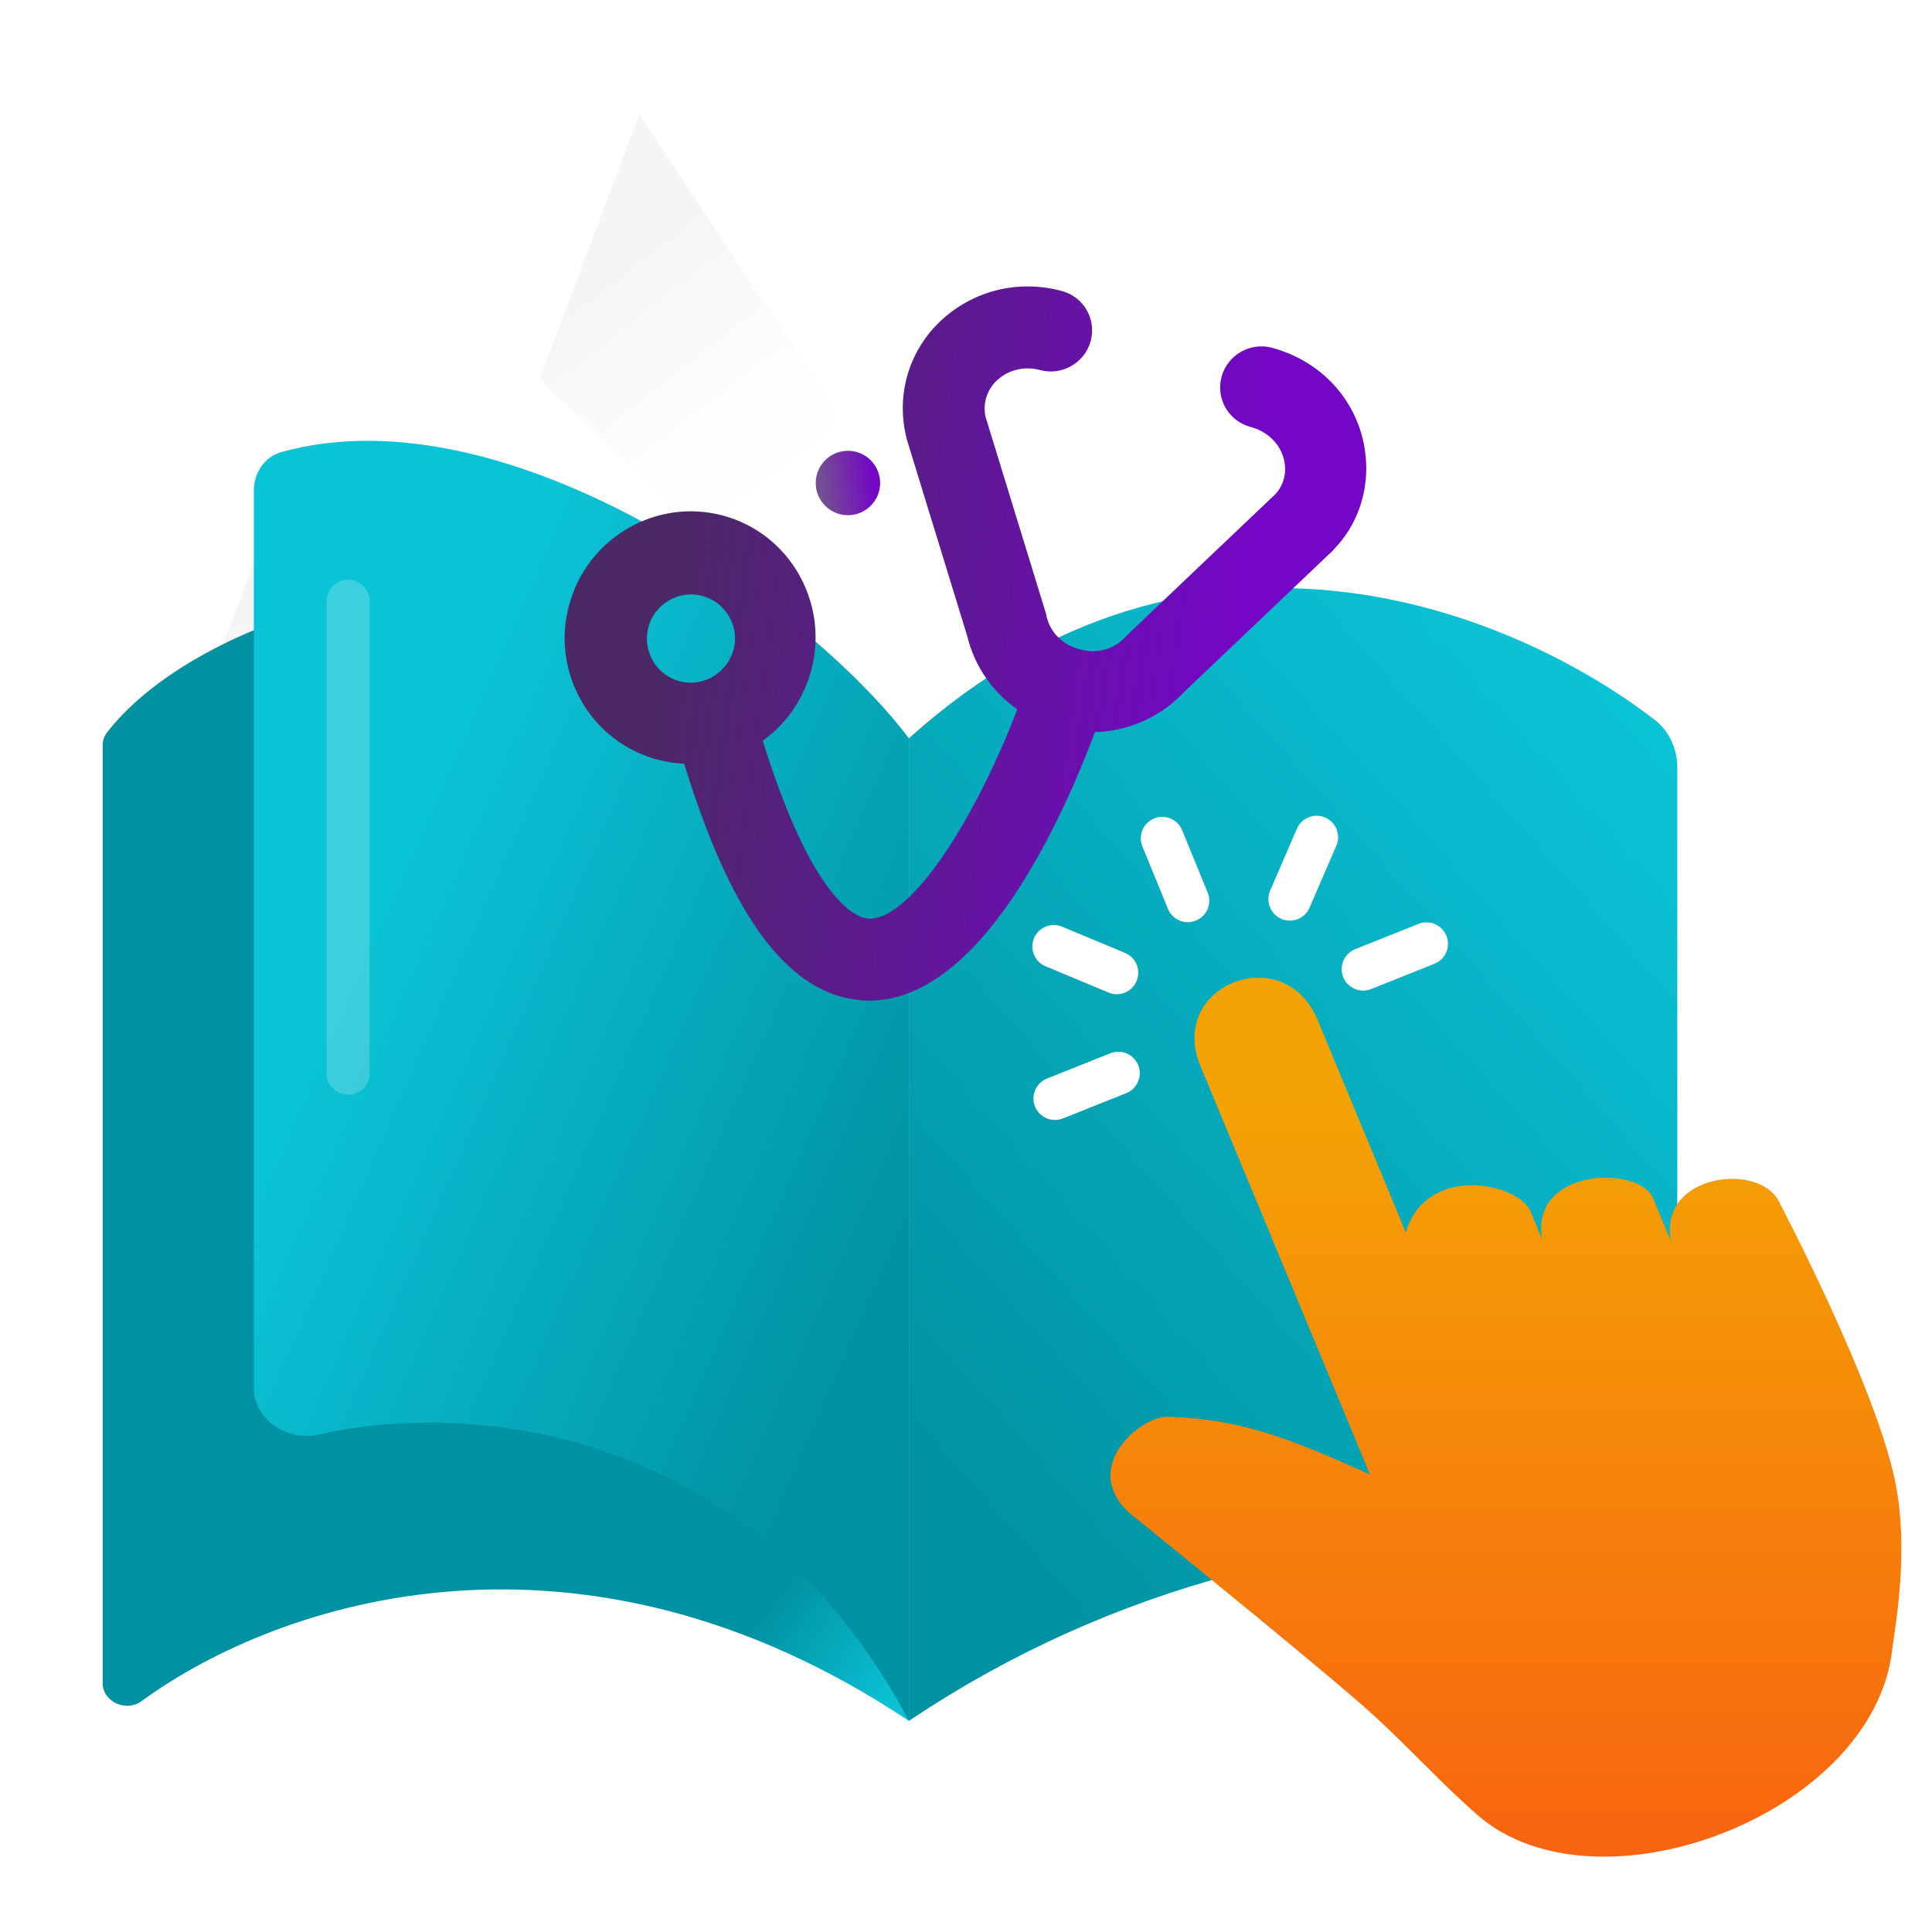
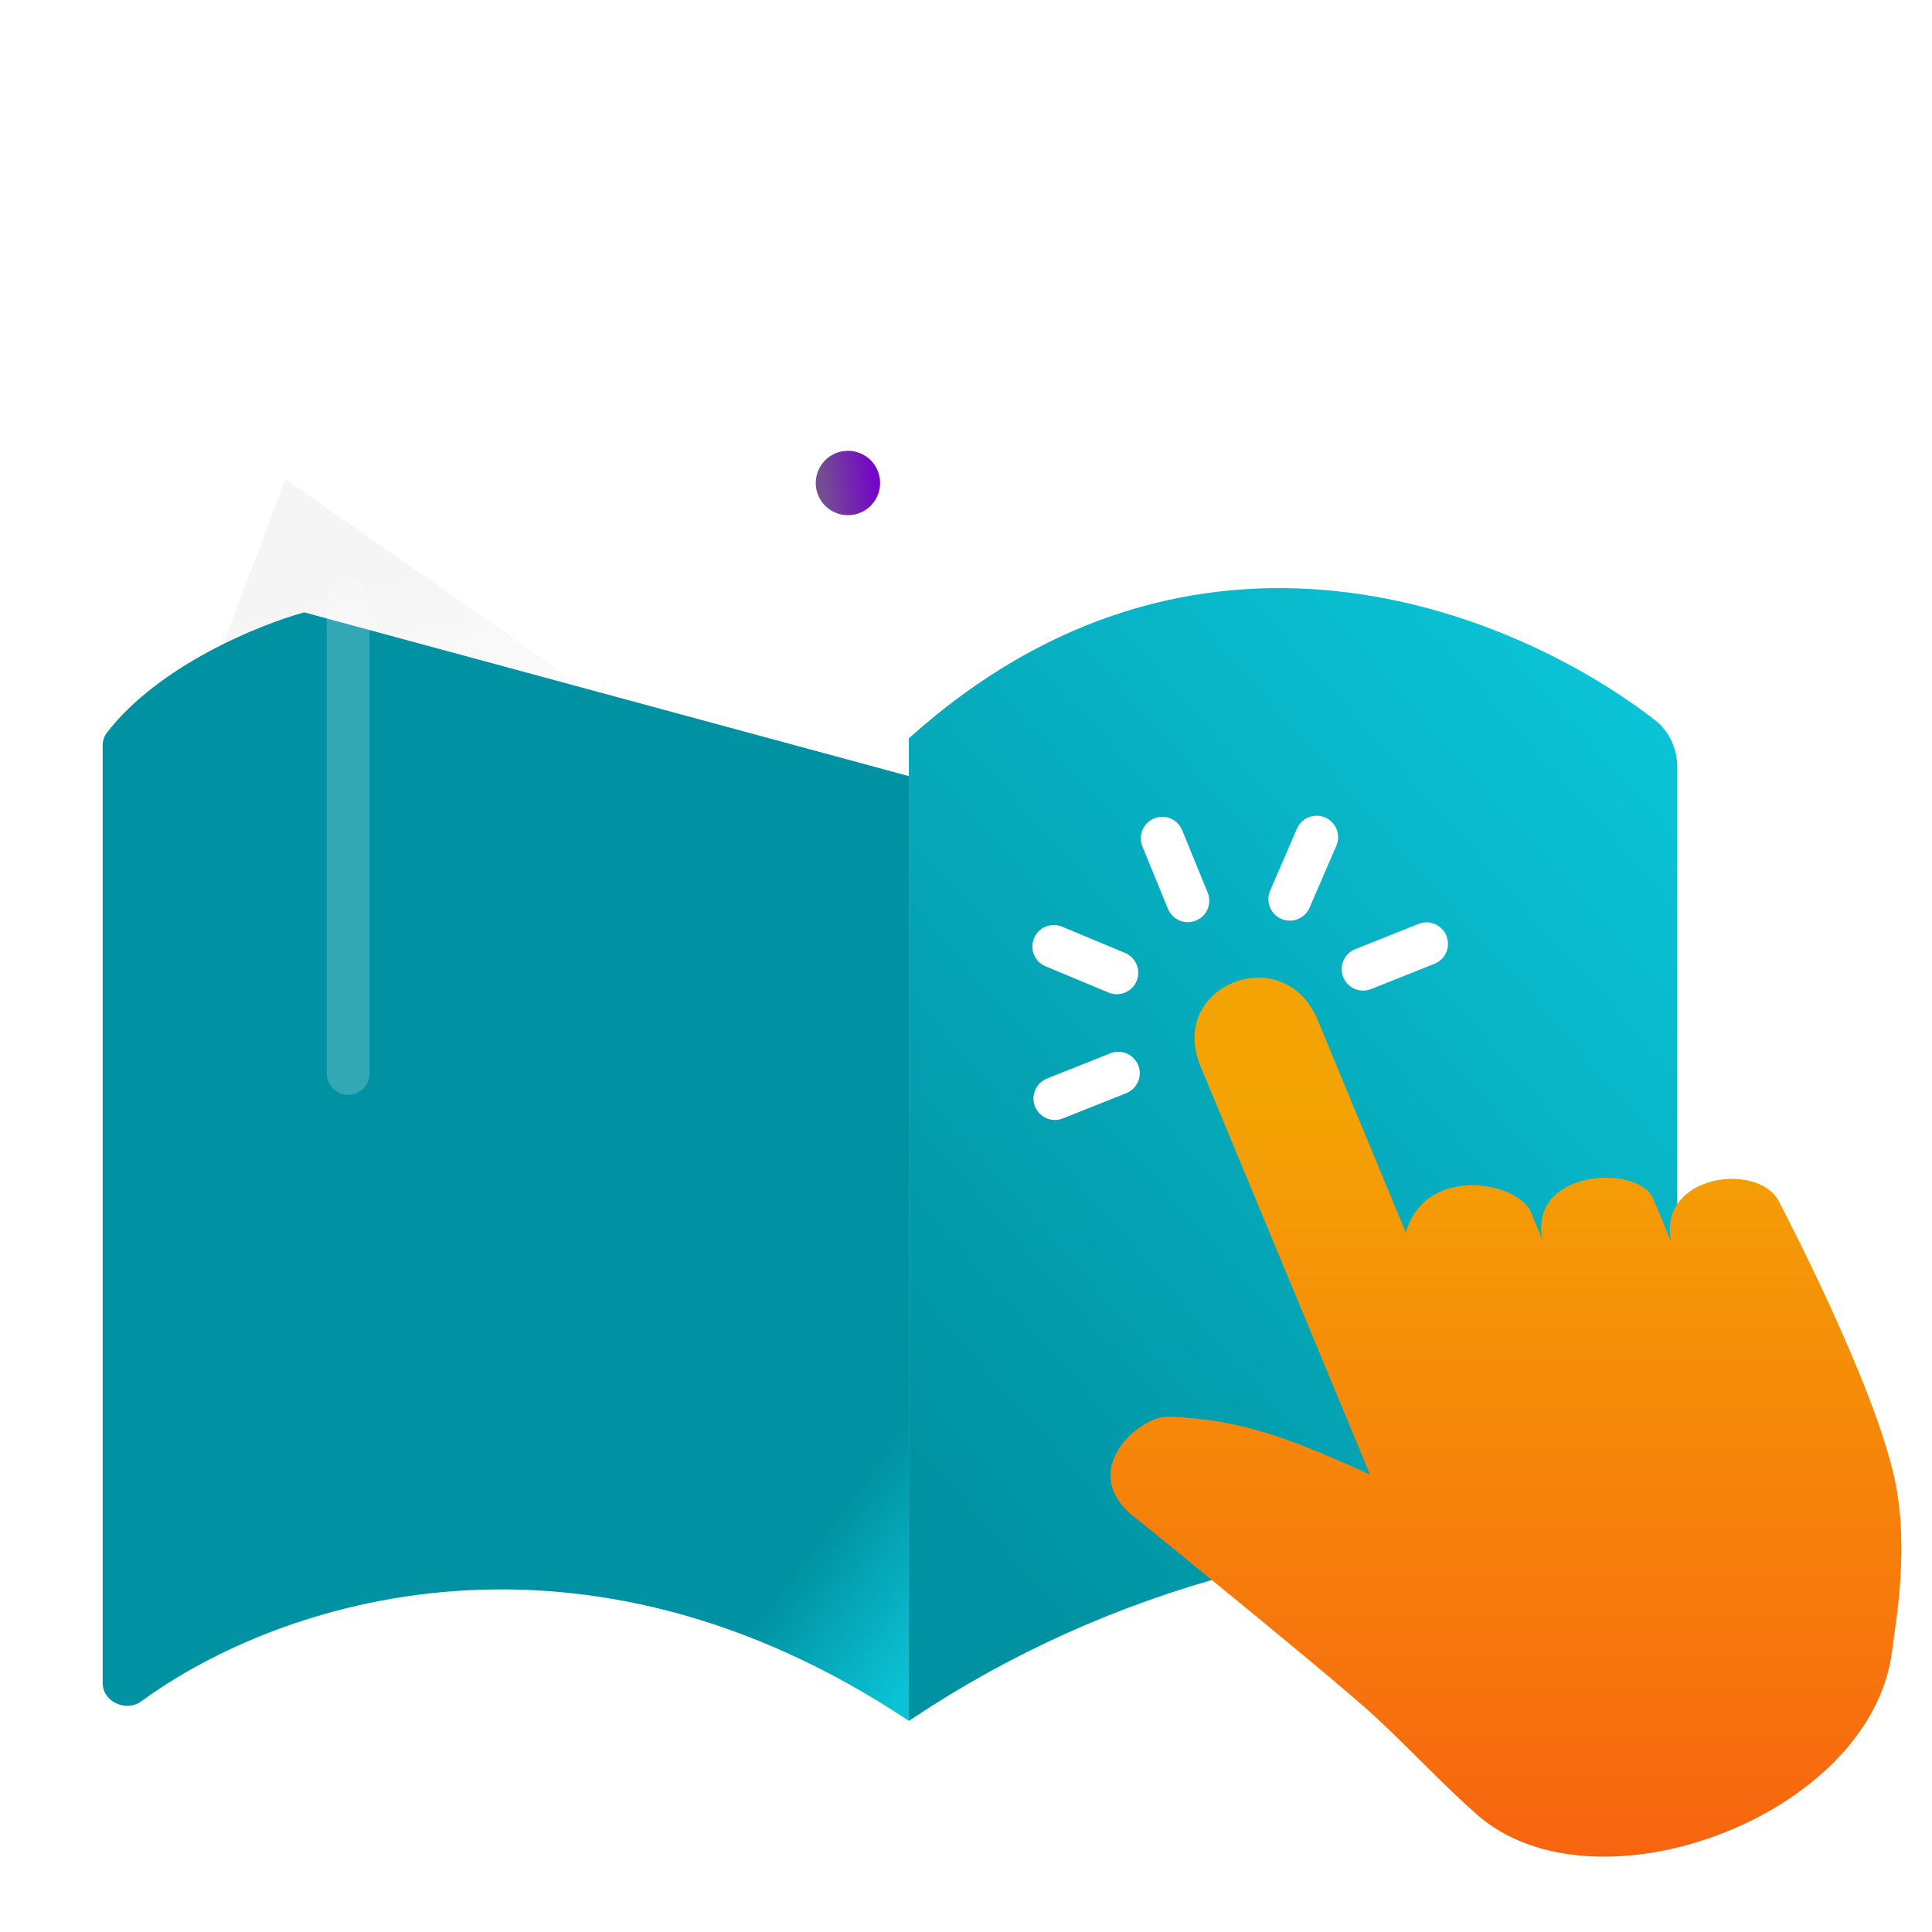
<svg xmlns="http://www.w3.org/2000/svg" width="90" height="90" viewBox="0 0 90 90" fill="none">
  <rect x="0" y="0" width="90" height="90" fill="#333333" stroke="none" />
  <g clip-path="url(#clip0_2936_113338)">
    <rect width="90" height="90" fill="white" />
-     <path d="M29.783 5.327L48.839 34.115L47.146 38.605L25.138 17.647L29.783 5.327Z" fill="url(#paint0_linear_2936_113338)" />
    <path d="M13.297 22.324L52.939 49.979L50.838 55.554L8.3 35.576L13.297 22.324Z" fill="url(#paint1_linear_2936_113338)" />
    <path d="M4.974 34.137C7.387 31.004 12.078 29.098 14.172 28.526L42.339 36.155V80.166C27.071 69.987 13.048 74.528 6.588 79.25C5.876 79.77 4.783 79.283 4.783 78.401V34.715C4.783 34.507 4.847 34.302 4.974 34.137Z" fill="url(#paint2_linear_2936_113338)" />
    <path d="M72.636 57.975L74.294 61.998" stroke="#0071BC" stroke-width="2.5" stroke-linecap="round" stroke-linejoin="round" />
-     <path d="M79.918 61.135L78.657 58.103" stroke="#0071BC" stroke-width="2.5" stroke-linecap="round" stroke-linejoin="round" />
    <path d="M54.675 37.448L56.256 41.267" stroke="#0071BC" stroke-width="2.5" stroke-linecap="round" stroke-linejoin="round" />
    <path d="M47.962 44.068L51.858 45.682" stroke="#0071BC" stroke-width="2.5" stroke-linecap="round" stroke-linejoin="round" />
-     <path d="M48.032 53.37L51.954 51.833" stroke="#0071BC" stroke-width="2.5" stroke-linecap="round" stroke-linejoin="round" />
    <path d="M71.038 43.915L67.107 45.452" stroke="#0071BC" stroke-width="2.5" stroke-linecap="round" stroke-linejoin="round" />
    <path d="M64.23 37.38L62.58 41.173" stroke="#0071BC" stroke-width="2.5" stroke-linecap="round" stroke-linejoin="round" />
-     <path d="M11.825 64.656V22.85C11.825 22.026 12.327 21.273 13.12 21.054C23.791 18.11 37.83 28.382 42.339 34.394V80.165C35.089 66.47 21.991 65.188 14.835 66.831C13.398 67.161 11.825 66.131 11.825 64.656Z" fill="url(#paint3_linear_2936_113338)" />
    <path d="M42.339 80.166V34.394C55.67 22.397 70.403 28.38 77.082 33.533C77.769 34.062 78.135 34.892 78.135 35.76V67.843L57.395 73.345C52.089 74.753 47.05 77.025 42.482 80.07L42.339 80.166Z" fill="url(#paint4_linear_2936_113338)" />
    <path d="M77.849 57.865C77.175 54.662 82.091 54.064 82.929 56.088C82.929 56.088 87.335 64.468 88.276 68.969C88.959 72.258 88.276 75.743 88.138 76.922C87.179 84.601 74.307 89.393 68.796 84.524C67.102 83.029 65.945 81.722 64.061 79.971C62.921 78.912 59.129 75.786 56.312 73.488C54.481 71.993 53.064 70.84 53.064 70.84C49.954 68.636 53.072 65.954 54.403 65.997C57.781 66.099 60.096 67.005 63.819 68.687L55.923 49.665C54.36 45.889 59.82 43.745 61.383 47.521L65.487 57.412C66.428 54.209 70.731 55.063 71.309 56.455L71.837 57.737C71.249 54.397 76.363 54.269 77.003 55.815L77.616 57.292L77.858 57.873L77.849 57.865Z" fill="url(#paint5_linear_2936_113338)" />
    <path d="M54.143 39.052L55.333 41.958" stroke="white" stroke-width="2" stroke-linecap="round" stroke-linejoin="round" />
    <path d="M49.091 44.091L52.024 45.314" stroke="white" stroke-width="2" stroke-linecap="round" stroke-linejoin="round" />
    <path d="M49.143 51.172L52.095 49.995" stroke="white" stroke-width="2" stroke-linecap="round" stroke-linejoin="round" />
    <path d="M66.452 43.968L63.5 45.145" stroke="white" stroke-width="2" stroke-linecap="round" stroke-linejoin="round" />
    <path d="M61.334 39L60.086 41.887" stroke="white" stroke-width="2" stroke-linecap="round" stroke-linejoin="round" />
    <path opacity="0.2" d="M16.218 28L16.218 50" stroke="white" stroke-width="2" stroke-linecap="round" />
-     <path d="M63.196 20.339L63.195 20.337C62.652 18.403 61.148 16.967 59.178 16.44C58.307 16.206 57.381 16.743 57.148 17.614C56.909 18.508 57.426 19.406 58.319 19.645C59.163 19.871 59.803 20.471 60.034 21.264C60.224 21.957 60.083 22.639 59.618 23.169L52.718 29.729C52.693 29.747 52.676 29.767 52.665 29.78C52.655 29.792 52.647 29.804 52.641 29.813L52.623 29.832C52.027 30.476 51.158 30.736 50.255 30.494L50.232 30.488C49.326 30.245 48.7 29.606 48.506 28.755L48.501 28.729C48.5 28.718 48.498 28.704 48.496 28.689C48.493 28.671 48.487 28.645 48.475 28.616L45.661 19.456C45.522 18.758 45.73 18.071 46.236 17.569C46.837 16.994 47.675 16.77 48.536 17.001C49.407 17.234 50.332 16.698 50.566 15.827C50.805 14.932 50.288 14.035 49.394 13.796C47.422 13.267 45.397 13.786 43.94 15.179L43.938 15.18C42.575 16.501 42.015 18.401 42.45 20.255L42.456 20.277C42.456 20.288 42.458 20.303 42.46 20.319C42.463 20.337 42.469 20.362 42.481 20.391L45.296 29.555C45.632 30.976 46.499 32.162 47.692 32.946C46.842 35.215 45.64 37.739 44.344 39.702C43.678 40.712 42.993 41.564 42.326 42.157C41.653 42.754 41.033 43.058 40.49 43.044L40.49 43.044L40.486 43.044C40.156 43.041 39.445 42.859 38.502 41.654C37.571 40.464 36.434 38.298 35.239 34.403C36.337 33.674 37.18 32.537 37.549 31.159C38.35 28.168 36.602 25.058 33.609 24.257C30.64 23.462 27.554 25.251 26.747 28.266C25.945 31.259 27.702 34.344 30.693 35.145C31.138 35.264 31.598 35.328 32.057 35.331C33.031 38.535 34.096 41.033 35.272 42.833C36.47 44.666 37.799 45.801 39.286 46.199C39.654 46.298 40.007 46.34 40.38 46.363L40.38 46.364L40.391 46.364C41.765 46.391 43.033 45.797 44.171 44.868C45.309 43.94 46.331 42.664 47.221 41.293C48.944 38.637 50.197 35.58 50.831 33.858C52.4 33.858 53.89 33.222 54.971 32.07L61.873 25.508C61.898 25.489 61.915 25.47 61.926 25.456C61.937 25.443 61.946 25.43 61.952 25.422L61.965 25.408C63.261 24.063 63.691 22.152 63.196 20.339ZM31.591 31.975C30.366 31.647 29.636 30.381 29.965 29.153C30.294 27.924 31.559 27.192 32.784 27.521C34.009 27.849 34.739 29.113 34.411 30.341C34.059 31.57 32.812 32.302 31.591 31.975Z" fill="url(#paint6_linear_2936_113338)" stroke="url(#paint7_linear_2936_113338)" stroke-width="0.5" />
    <circle cx="39.5" cy="22.5" r="1.5" fill="url(#paint8_linear_2936_113338)" />
  </g>
  <defs>
    <linearGradient id="paint0_linear_2936_113338" x1="30.49" y1="11.385" x2="40.317" y2="24.051" gradientUnits="userSpaceOnUse">
      <stop stop-color="#F5F5F5" />
      <stop offset="1" stop-color="white" stop-opacity="0" />
    </linearGradient>
    <linearGradient id="paint1_linear_2936_113338" x1="16.317" y1="27.595" x2="20.702" y2="45.016" gradientUnits="userSpaceOnUse">
      <stop stop-color="#F5F5F5" />
      <stop offset="1" stop-color="white" stop-opacity="0" />
    </linearGradient>
    <linearGradient id="paint2_linear_2936_113338" x1="45.273" y1="74.884" x2="17.31" y2="53.888" gradientUnits="userSpaceOnUse">
      <stop stop-color="#0BC3D6" />
      <stop offset="0.218" stop-color="#0092A2" />
    </linearGradient>
    <linearGradient id="paint3_linear_2936_113338" x1="14.759" y1="49.065" x2="41.275" y2="60.714" gradientUnits="userSpaceOnUse">
      <stop stop-color="#0BC3D6" />
      <stop offset="1" stop-color="#0092A2" />
    </linearGradient>
    <linearGradient id="paint4_linear_2936_113338" x1="77.548" y1="34.981" x2="41.525" y2="66.924" gradientUnits="userSpaceOnUse">
      <stop stop-color="#0BC3D6" />
      <stop offset="1" stop-color="#0092A2" />
    </linearGradient>
    <linearGradient id="paint5_linear_2936_113338" x1="70.152" y1="51.302" x2="70.152" y2="86.49" gradientUnits="userSpaceOnUse">
      <stop stop-color="#F4A304" />
      <stop offset="1" stop-color="#F86410" />
    </linearGradient>
    <linearGradient id="paint6_linear_2936_113338" x1="29.903" y1="34.364" x2="56.332" y2="37.867" gradientUnits="userSpaceOnUse">
      <stop stop-color="#4B2965" />
      <stop offset="1" stop-color="#7307C5" />
    </linearGradient>
    <linearGradient id="paint7_linear_2936_113338" x1="29.903" y1="34.364" x2="56.332" y2="37.867" gradientUnits="userSpaceOnUse">
      <stop stop-color="#4B2965" />
      <stop offset="1" stop-color="#7307C5" />
    </linearGradient>
    <linearGradient id="paint8_linear_2936_113338" x1="38.393" y1="23.214" x2="40.766" y2="22.904" gradientUnits="userSpaceOnUse">
      <stop stop-color="#744D92" />
      <stop offset="1" stop-color="#7307C5" />
    </linearGradient>
    <clipPath id="clip0_2936_113338">
      <rect width="90" height="90" fill="white" />
    </clipPath>
  </defs>
</svg>